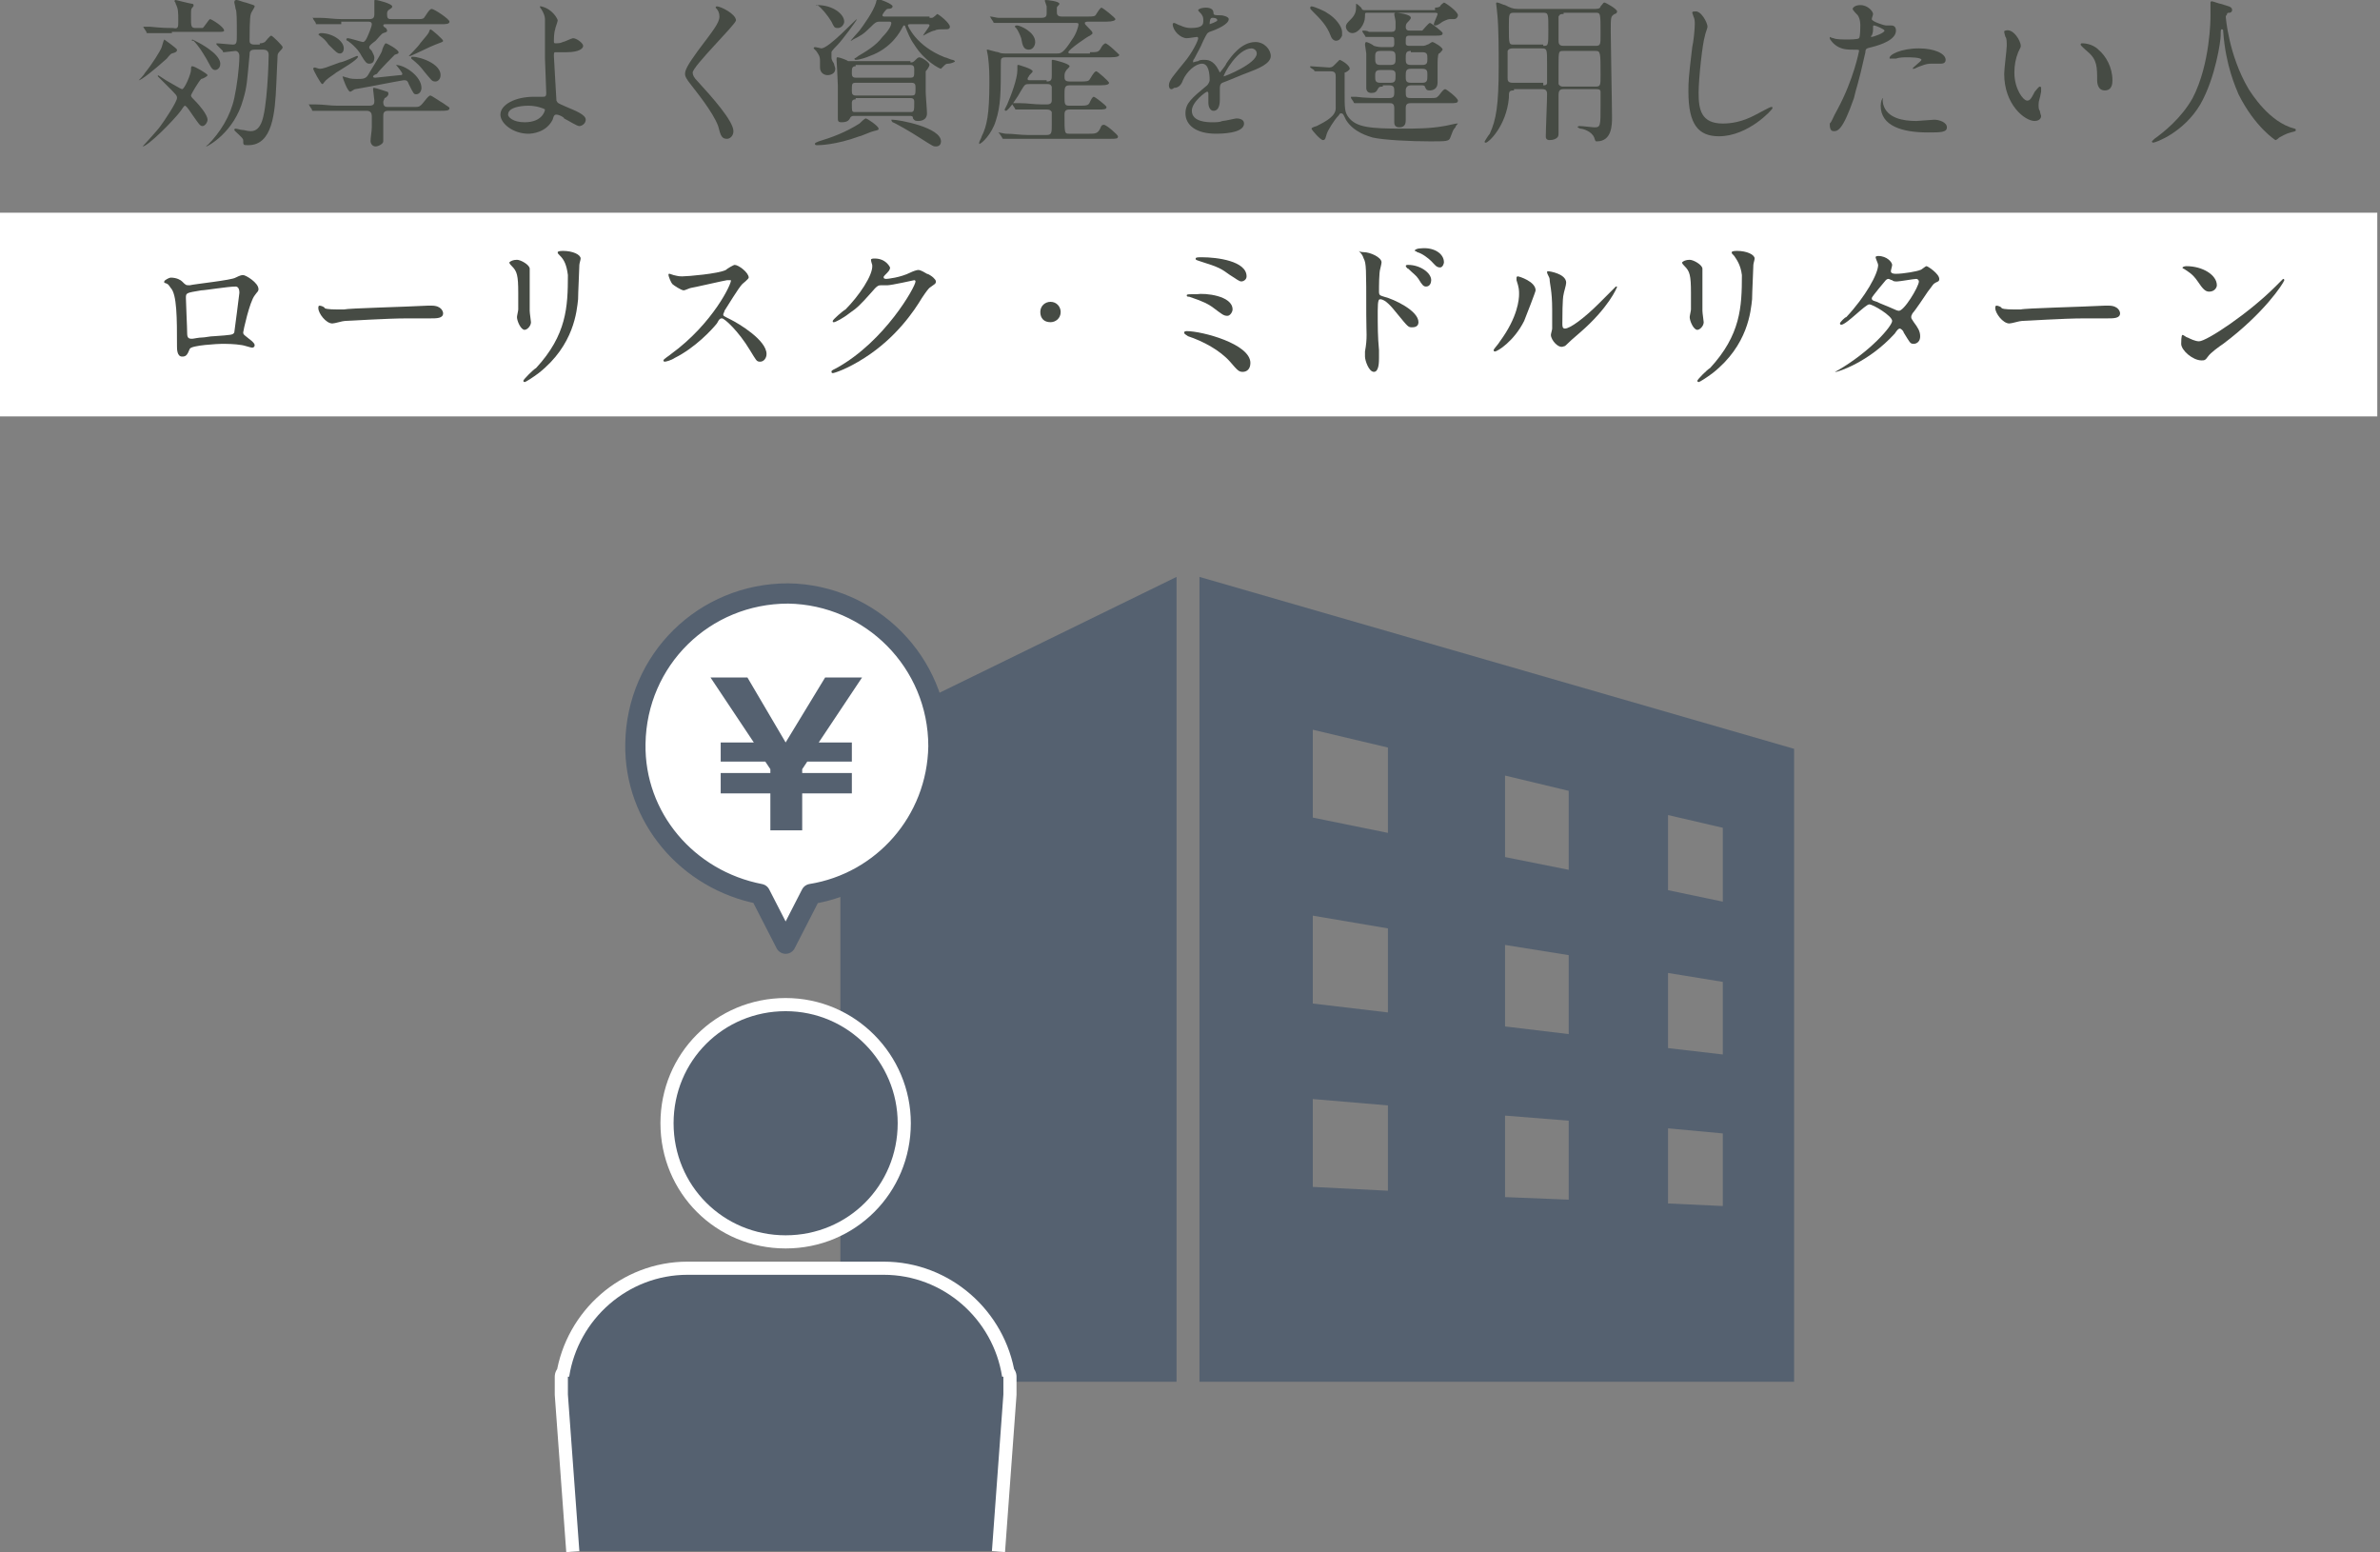
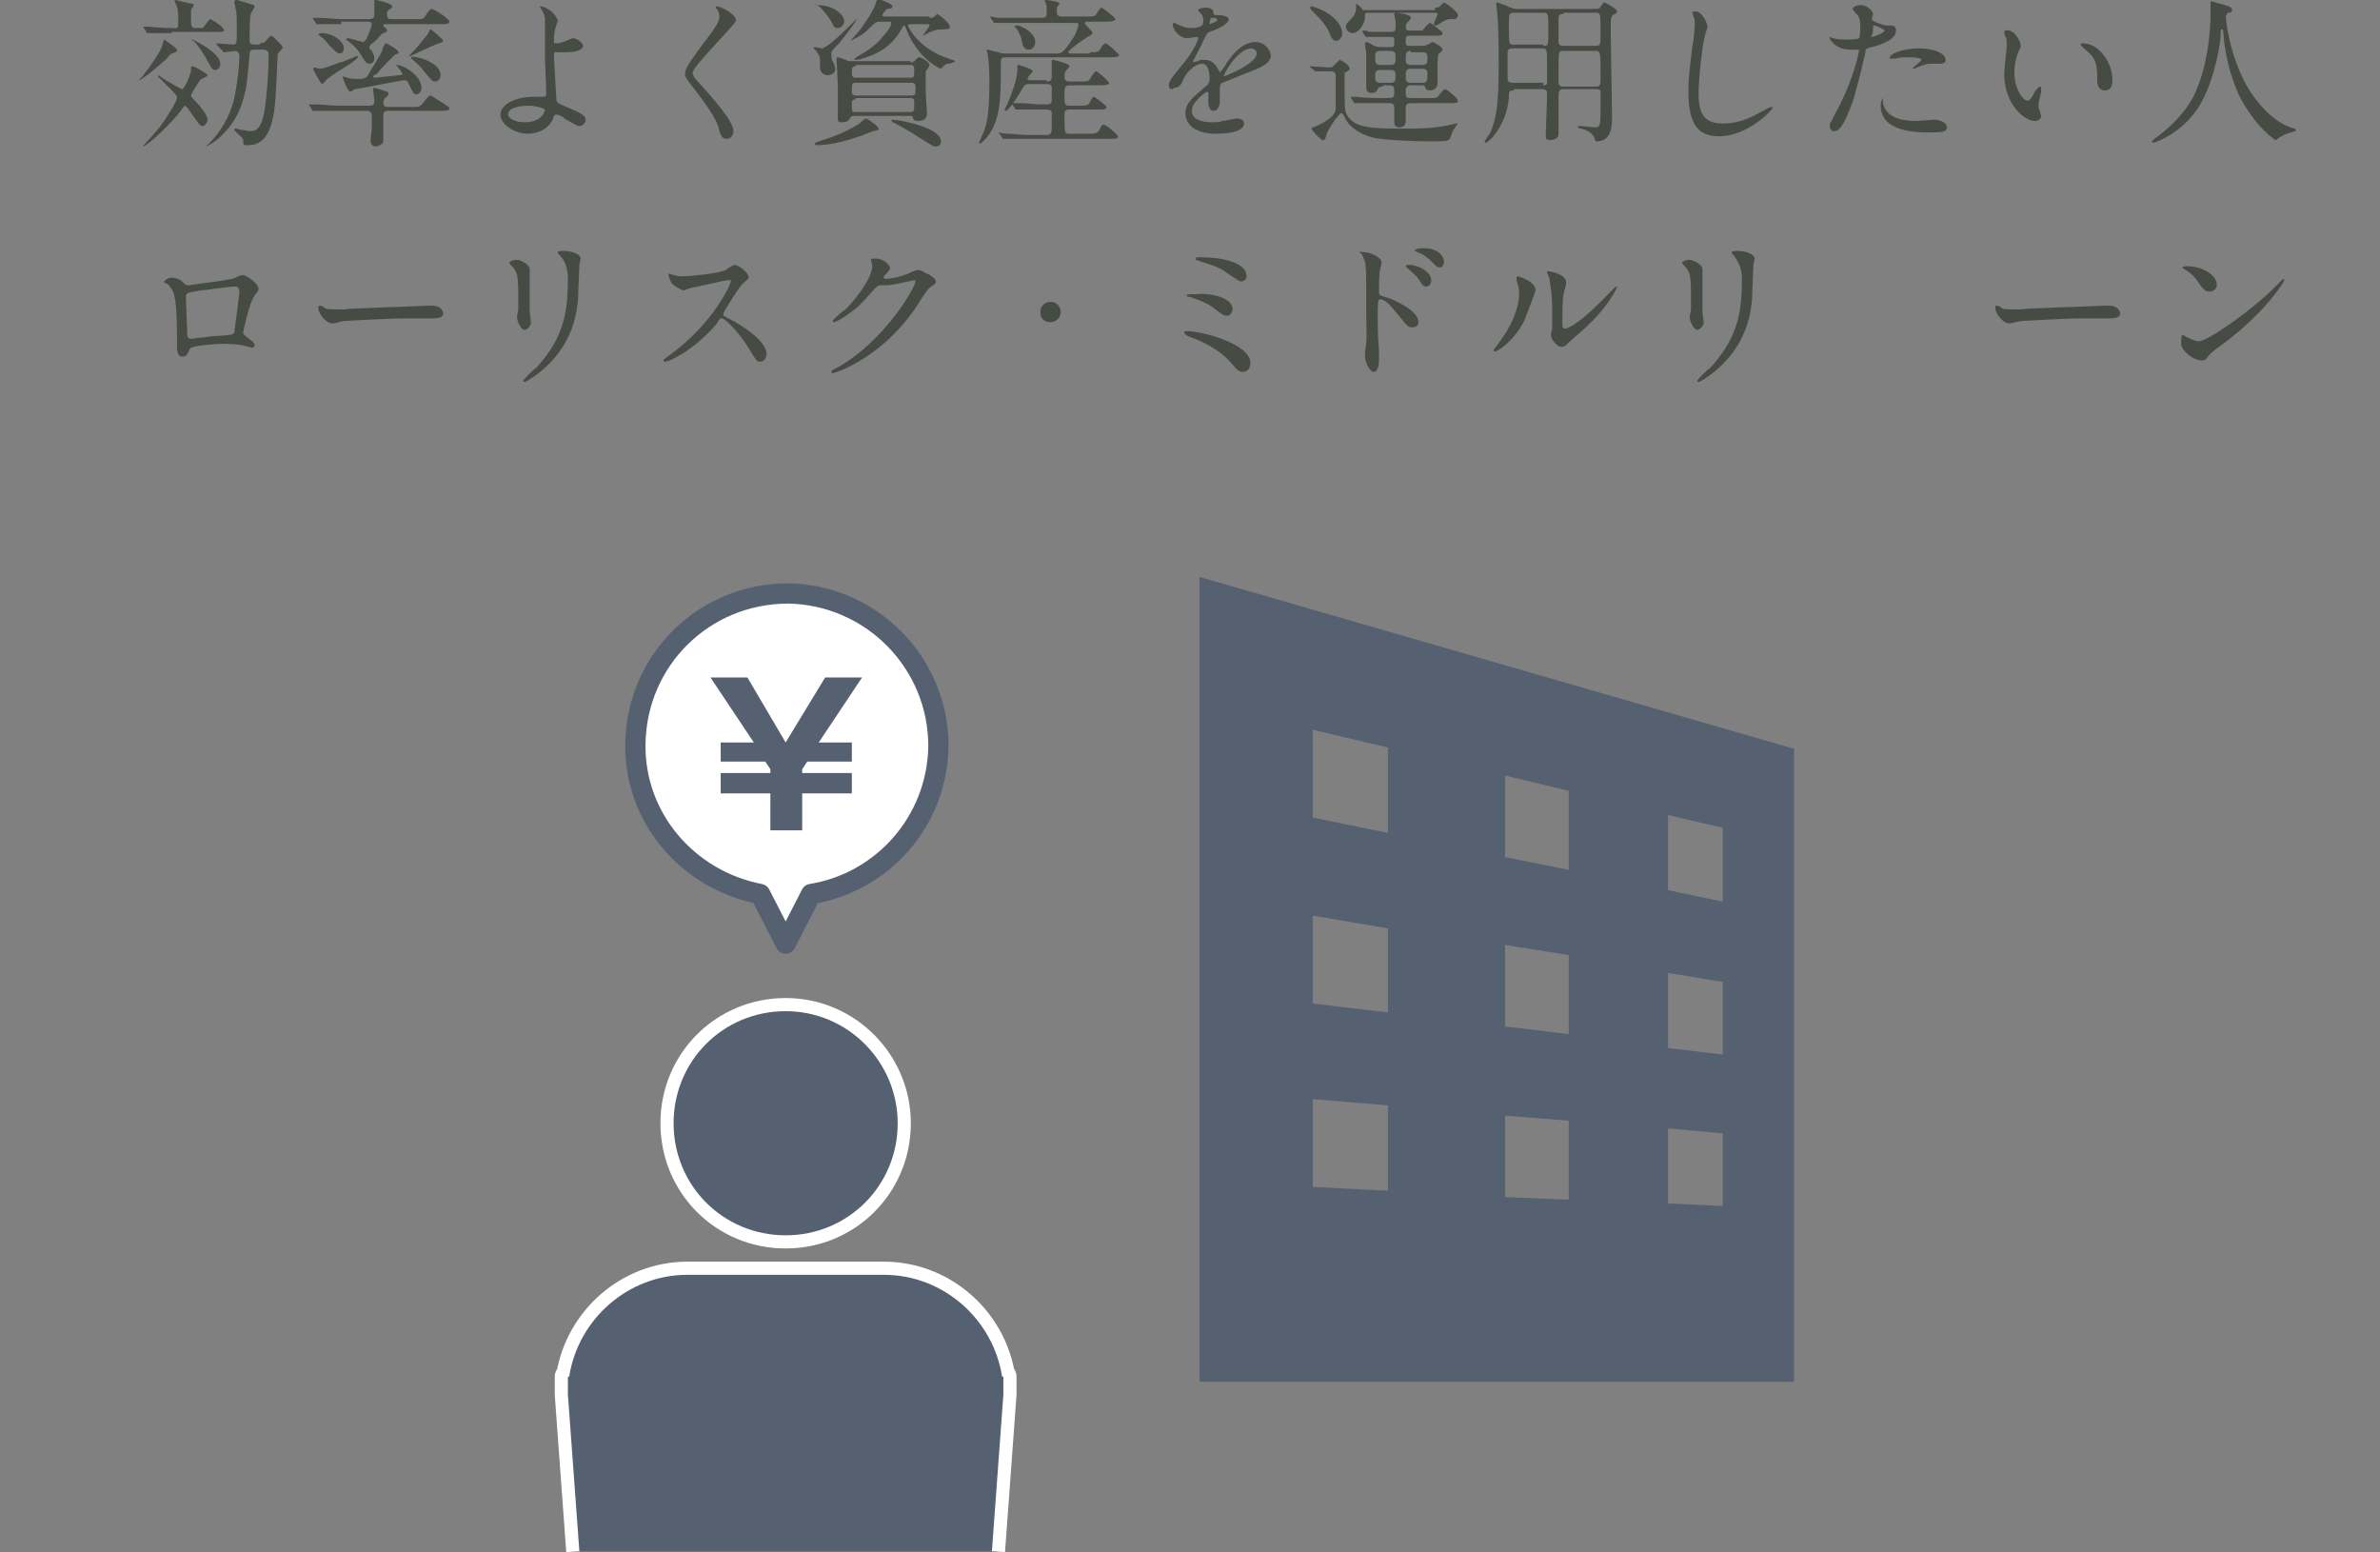
<svg xmlns="http://www.w3.org/2000/svg" width="276" height="180" viewBox="0 0 276 180" fill="none">
  <rect x="0" y="0" width="276" height="180" fill="#808080" stroke="none" />
  <g clip-path="url(#clip0)">
-     <path d="M97.457 85.939V96.866V105.874V114.143V123.15V131.419V140.574V160.213H116.948H136.44V66.891L97.457 85.939Z" fill="#556170" />
    <path d="M139.098 66.891V160.213H208.056V86.825L139.098 66.891ZM160.952 138.064L152.24 137.621V127.432L160.952 128.171V138.064ZM160.952 117.391L152.24 116.358V106.169L160.952 107.646V117.391ZM160.952 96.571L152.24 94.799V84.61L160.952 86.678V96.571ZM181.92 139.098L174.537 138.802V129.352L181.92 129.943V139.098ZM181.92 119.902L174.537 119.016V109.565L181.92 110.746V119.902ZM181.92 100.853L174.537 99.376V89.926L181.92 91.698V100.853ZM199.787 139.836L193.437 139.541V130.829L199.787 131.419V139.836ZM199.787 122.264L193.437 121.526V112.814L199.787 113.847V122.264ZM199.787 104.545L193.437 103.216V94.504L199.787 95.98V104.545Z" fill="#556170" />
    <path d="M104.102 130.238C104.102 137.473 98.343 143.232 91.108 143.232C83.872 143.232 78.113 137.473 78.113 130.238C78.113 123.002 83.872 117.244 91.108 117.244C98.343 117.244 104.102 123.15 104.102 130.238Z" stroke="white" stroke-width="3.048" stroke-linejoin="round" />
    <path d="M115.029 179.852L116.358 161.69V159.623H116.21C115.177 152.978 109.418 147.81 102.478 147.81H79.738C72.797 147.81 67.039 152.978 66.005 159.623H65.857V161.69L67.186 179.852" stroke="white" stroke-width="3.048" stroke-linejoin="round" />
    <path d="M104.102 130.238C104.102 137.473 98.343 143.232 91.108 143.232C83.872 143.232 78.113 137.473 78.113 130.238C78.113 123.002 83.872 117.244 91.108 117.244C98.343 117.244 104.102 123.15 104.102 130.238Z" fill="#556170" />
    <path d="M115.029 179.852L116.358 161.69V159.623H116.21C115.177 152.978 109.418 147.81 102.478 147.81H79.738C72.797 147.81 67.039 152.978 66.005 159.623H65.857V161.69L67.186 179.852" fill="#556170" />
    <path d="M73.684 86.235C73.831 76.489 81.657 68.811 91.403 68.811C101.001 68.958 108.827 76.784 108.827 86.53C108.68 95.242 102.33 102.33 94.061 103.659L91.108 109.418L88.155 103.659C79.738 102.035 73.536 94.799 73.684 86.235Z" fill="white" stroke="#556170" stroke-width="2.35" stroke-miterlimit="10" stroke-linejoin="round" />
    <path d="M98.787 89.631V91.993H93.028V96.276H89.336V91.993H83.577V89.631H89.336V89.188L88.746 88.302H83.577V86.087H87.416L82.396 78.556H86.678L91.108 86.087L95.686 78.556H99.968L94.947 86.087H98.787V88.302H93.618L93.028 89.188V89.631H98.787Z" fill="#556170" />
-     <path d="M275.685 24.66H0V48.285H275.685V24.66Z" fill="white" />
    <path d="M19.049 4.578C19.049 4.578 20.525 5.611 20.525 5.759C20.525 5.906 20.525 6.054 19.934 6.202C19.787 6.202 19.344 6.792 19.344 6.792C17.867 8.121 16.39 9.303 16.095 9.303C16.243 9.155 16.686 8.712 16.834 8.417C17.572 7.531 18.605 5.906 18.753 5.463C18.901 5.021 18.901 4.873 19.049 4.578ZM20.968 12.847C20.082 14.028 17.129 16.981 16.538 16.981C16.538 16.981 18.31 15.062 18.605 14.618C19.049 14.028 20.525 11.813 20.525 11.37C20.525 11.075 20.525 11.075 19.196 9.746C19.049 9.598 18.458 9.007 18.31 8.86V8.712C18.605 8.86 19.196 9.303 19.491 9.45C19.787 9.598 20.968 10.336 21.116 10.336C21.411 10.336 22.149 8.564 22.149 8.121C22.149 7.826 22.149 7.678 22.297 7.678C22.592 7.678 24.069 8.564 24.069 8.712C24.069 8.86 23.478 9.155 23.331 9.155C23.035 9.45 22.149 10.927 22.149 11.075C22.149 11.222 22.297 11.37 22.74 11.813C23.035 12.108 24.069 13.29 24.069 13.88C24.069 14.176 23.774 14.618 23.478 14.618C23.183 14.618 23.035 14.323 22.297 13.29C21.706 12.404 21.559 12.256 21.411 12.256C21.263 12.404 21.263 12.404 20.968 12.847ZM19.934 3.839C18.31 3.839 17.72 3.839 17.572 3.839C17.572 3.839 17.276 3.839 17.129 3.839C16.981 3.839 16.981 3.839 16.981 3.692L16.686 3.249C16.686 3.101 16.538 3.101 16.538 3.101C16.686 3.101 17.276 3.101 17.424 3.101C18.901 3.249 19.491 3.249 20.082 3.249C20.673 3.396 20.673 3.101 20.673 2.51C20.673 1.329 20.673 1.034 20.377 0.443C20.377 0.295 20.23 0.148 20.23 0.148C20.23 0.148 20.23 0 20.377 0C20.377 0 22.149 0.443 22.297 0.443C22.445 0.443 22.445 0.591 22.445 0.591C22.445 0.738 22.445 0.738 22.297 0.886C22.149 1.034 22.149 1.181 22.149 1.92C22.149 3.101 22.149 3.249 22.74 3.249C23.331 3.249 23.331 3.249 23.478 3.249C23.626 3.249 24.217 2.215 24.364 2.215C24.512 2.215 25.989 3.101 25.989 3.544C25.989 3.692 25.693 3.692 25.546 3.692C25.398 3.692 24.66 3.692 24.364 3.692H19.934V3.839ZM22.297 4.578C22.297 4.578 23.626 5.168 24.512 5.906C25.103 6.349 25.546 6.94 25.546 7.383C25.546 7.974 25.103 8.121 24.955 8.121C24.512 8.121 24.364 7.531 23.921 6.792C23.478 6.054 23.035 5.316 22.445 4.725C22.297 4.725 22.149 4.725 22.297 4.578C22.149 4.578 22.297 4.578 22.297 4.578ZM30.123 5.021C30.271 5.021 30.418 5.021 30.714 4.873C30.861 4.725 31.304 4.135 31.452 4.135C31.6 4.135 32.781 5.316 32.781 5.463C32.781 5.611 32.633 5.759 32.486 5.906C32.19 6.202 32.19 6.349 32.19 6.497C32.19 6.792 32.043 9.303 32.043 9.746C31.895 13.142 31.6 16.834 28.794 16.834C28.203 16.834 28.203 16.834 28.203 16.243C28.203 15.947 27.17 15.209 27.17 15.062C27.17 15.062 27.17 14.914 27.317 14.914C27.465 14.914 27.908 15.062 28.056 15.062C28.351 15.062 28.646 15.209 29.09 15.209C29.828 15.209 30.123 14.618 30.271 14.323C31.009 12.847 31.157 6.94 31.157 6.349C31.157 5.906 30.861 5.759 30.566 5.759H29.532C28.942 5.759 28.942 6.054 28.942 6.349C28.646 9.45 28.646 10.041 28.203 11.518C27.17 15.357 24.069 16.981 23.921 16.981C23.921 16.981 23.921 16.834 24.069 16.834C25.546 15.357 26.727 13.437 27.17 11.37C27.465 10.041 27.761 7.826 27.761 6.497C27.761 6.054 27.465 5.906 27.317 5.906C27.17 5.906 26.136 6.054 25.989 6.054C25.841 6.054 25.841 6.054 25.841 5.906L25.103 5.168C25.103 5.021 25.103 5.021 25.103 5.021C25.398 5.021 26.727 5.168 27.022 5.168C27.465 5.168 27.465 4.873 27.465 3.987C27.465 2.363 27.465 1.181 27.317 1.034C27.317 0.886 27.17 0.295 27.17 0.295C27.17 0 27.317 0 27.465 0C27.613 0 28.351 0.295 28.499 0.295C29.385 0.591 29.532 0.591 29.532 0.738C29.532 0.886 29.09 1.477 29.09 1.624C28.942 1.92 28.942 4.282 28.942 4.725C28.942 5.021 29.09 5.168 29.532 5.168H30.123V5.021Z" fill="#464B44" />
    <path d="M39.131 12.847C37.506 12.847 36.916 12.847 36.768 12.847C36.768 12.847 36.473 12.847 36.325 12.847C36.177 12.847 36.177 12.847 36.177 12.699L35.882 12.256C35.882 12.108 35.734 12.108 35.734 12.108C35.882 12.108 36.473 12.108 36.62 12.108C37.506 12.108 38.245 12.256 39.131 12.256H42.822C43.413 12.256 43.413 11.961 43.413 11.665C43.413 11.518 43.265 10.484 43.265 10.336C43.265 10.189 43.265 10.189 43.413 10.189C43.56 10.189 44.889 10.632 44.889 10.632C45.037 10.632 45.037 10.779 45.037 10.927C45.037 11.075 44.742 11.37 44.594 11.37C44.594 11.518 44.446 11.665 44.446 11.813C44.446 12.404 44.742 12.404 45.037 12.404H47.843C48.433 12.404 48.581 12.404 48.729 12.256C49.024 12.108 49.615 11.075 49.91 11.075C50.058 11.075 51.091 11.813 51.386 11.961C51.977 12.404 52.125 12.404 52.125 12.551C52.125 12.847 51.682 12.847 51.091 12.847H45.037C44.446 12.847 44.446 13.142 44.446 13.585C44.446 13.733 44.446 16.243 44.446 16.39C44.446 16.686 43.856 16.981 43.56 16.981C43.117 16.981 42.97 16.538 42.97 16.39C42.97 15.947 43.117 15.209 43.117 14.766C43.117 14.323 43.117 13.585 43.117 13.437C43.117 13.142 42.97 12.847 42.527 12.847H39.131ZM39.574 2.806C37.949 2.806 37.359 2.806 37.211 2.806C37.211 2.806 36.916 2.806 36.768 2.806C36.62 2.806 36.62 2.806 36.62 2.658L36.325 2.215C36.325 2.067 36.177 2.067 36.177 2.067C36.325 2.067 36.916 2.067 37.063 2.067C37.949 2.067 38.688 2.215 39.574 2.215H42.822C43.265 2.215 43.413 2.067 43.413 1.624C43.413 1.181 43.413 0.591 43.413 0.148C43.413 0 43.413 0 43.56 0C43.856 0 45.48 0.443 45.48 0.738C45.48 0.886 45.48 0.886 45.037 1.181C44.889 1.329 44.889 1.477 44.889 1.624C44.889 2.215 45.037 2.215 45.48 2.215H48.286C48.876 2.215 49.024 2.215 49.172 2.067C49.319 1.92 49.762 1.034 50.058 1.034C50.353 1.034 52.125 2.215 52.125 2.51C52.125 2.806 51.682 2.806 51.091 2.806H44.742C44.594 2.806 44.446 2.806 44.446 2.953C44.446 2.953 44.446 3.101 44.742 3.249C44.742 3.249 44.889 3.396 44.889 3.544C44.889 3.692 44.889 3.692 44.446 3.839C44.299 3.839 43.708 4.578 43.56 4.725C42.97 5.168 42.822 5.316 42.822 5.463C42.822 5.611 42.822 5.611 43.117 5.906C43.265 6.202 43.413 6.497 43.413 6.645C43.413 7.088 43.265 7.383 42.822 7.383C42.527 7.383 42.379 7.235 41.936 6.497C41.788 6.202 41.346 5.463 40.312 4.725C40.312 4.725 40.164 4.725 40.164 4.578C40.164 4.578 40.164 4.43 40.312 4.43C40.607 4.43 41.936 4.873 42.084 4.873C42.231 4.873 42.379 4.725 42.527 4.43C42.675 4.135 43.117 3.101 43.117 2.806C43.117 2.51 42.822 2.51 42.675 2.51H39.574V2.806ZM38.983 8.417C38.835 8.564 38.097 9.007 37.802 9.303C37.506 9.598 37.506 9.746 37.359 9.746C37.211 9.746 36.325 8.121 36.325 7.974C36.325 7.826 36.473 7.826 36.473 7.826C36.62 7.826 36.916 7.974 37.063 7.974C37.506 7.974 37.802 7.826 39.426 7.235C39.721 7.235 41.346 6.497 41.346 6.497C41.346 6.497 41.346 6.497 41.493 6.497C41.788 6.792 39.426 8.121 38.983 8.417ZM37.211 3.839C38.54 3.839 39.869 4.725 39.869 5.611C39.869 5.906 39.721 6.202 39.426 6.202C39.131 6.202 38.983 6.054 38.097 5.168C37.802 4.725 37.506 4.43 37.063 4.135L36.916 3.987C37.063 3.839 37.211 3.839 37.211 3.839ZM43.56 9.007C43.708 9.007 46.218 8.712 46.366 8.712C46.514 8.712 46.661 8.712 46.661 8.564C46.661 8.417 46.071 7.678 45.923 7.531C46.957 7.531 48.876 8.86 48.876 10.189C48.876 10.632 48.581 10.927 48.286 10.927C47.99 10.927 47.99 10.927 47.4 9.746C47.252 9.303 47.104 9.303 46.809 9.303C46.661 9.303 41.346 10.336 41.198 10.336C41.05 10.336 40.755 10.632 40.607 10.632C40.312 10.632 39.721 9.007 39.721 8.86C39.869 8.86 40.164 9.007 40.312 9.007C40.607 9.155 41.198 9.155 41.346 9.155C42.084 9.155 42.379 9.155 42.675 8.712C42.822 8.417 44.151 6.349 44.299 5.906C44.299 5.759 44.594 5.021 44.742 5.021C44.889 5.021 46.218 5.759 46.218 6.054C46.218 6.202 46.218 6.202 45.775 6.349C45.628 6.497 44.003 8.121 43.708 8.564C43.265 8.712 43.265 8.86 43.265 8.86C43.265 9.007 43.413 9.007 43.56 9.007ZM50.501 5.168C50.058 5.316 47.695 6.497 47.547 6.497H47.4C47.4 6.497 48.581 5.316 48.729 5.021C49.467 4.135 49.615 3.987 49.762 3.692C49.762 3.544 49.91 3.396 49.91 3.396C50.058 3.396 51.386 4.578 51.386 4.725C51.386 4.873 51.239 4.873 50.501 5.168ZM51.091 8.712C51.091 9.155 50.796 9.45 50.501 9.45C50.058 9.45 50.058 9.303 49.172 8.269C48.729 7.678 48.433 7.383 47.695 6.792V6.645C47.695 6.349 51.091 7.088 51.091 8.712Z" fill="#464B44" />
    <path d="M64.676 2.363C64.676 2.51 64.381 3.249 64.381 3.396C64.233 3.839 64.233 4.577 64.233 4.725C64.233 5.02 64.233 5.02 64.528 5.02C64.676 5.02 64.971 5.02 65.267 4.873C65.414 4.873 66.3 4.43 66.448 4.43C66.891 4.43 67.629 5.02 67.629 5.316C67.629 5.611 67.186 6.054 65.71 6.054C65.71 6.054 64.528 6.054 64.381 6.054C64.233 6.054 64.233 6.202 64.233 6.497C64.233 6.792 64.528 11.518 64.528 11.665C64.676 11.961 64.676 11.961 65.71 12.404C66.743 12.847 67.925 13.29 67.925 13.88C67.925 14.323 67.482 14.618 67.186 14.618C66.891 14.618 66.005 14.028 65.414 13.732C65.414 13.585 64.824 13.29 64.528 13.29C64.381 13.29 64.233 13.29 64.085 13.88C63.347 15.357 61.723 15.505 61.28 15.505C59.508 15.505 58.031 14.323 58.031 13.29C58.031 12.108 59.803 11.222 61.87 11.222C62.018 11.222 62.756 11.222 62.904 11.222C63.199 11.222 63.347 11.222 63.347 10.779C63.347 10.336 63.199 7.235 63.199 6.792C63.199 6.645 63.199 2.806 63.199 2.215C63.199 1.92 63.052 1.477 62.756 1.034C62.756 1.034 62.609 0.886 62.609 0.738H62.756C64.085 1.034 64.676 2.215 64.676 2.363ZM61.28 12.256C61.132 12.256 58.917 12.256 58.917 13.29C58.917 13.585 59.508 14.175 60.837 14.175C62.904 14.175 63.199 12.847 63.199 12.699C63.052 12.551 62.166 12.256 61.28 12.256Z" fill="#464B44" />
    <path d="M83.134 0.738C83.577 0.738 85.349 1.624 85.349 2.363C85.349 2.806 80.328 7.678 80.328 8.417C80.328 8.712 80.476 9.007 80.919 9.45C82.543 11.222 85.053 14.028 85.053 15.209C85.053 15.8 84.611 16.095 84.315 16.095C83.725 16.095 83.577 15.8 83.282 14.618C82.691 12.994 80.624 10.484 80.181 9.893C79.59 9.155 79.442 8.86 79.442 8.564C79.442 8.121 79.738 7.531 80.919 5.906C82.691 3.544 83.429 2.658 83.429 1.92C83.429 1.477 83.282 1.181 82.986 0.886C82.986 0.886 82.986 0.738 83.134 0.738Z" fill="#464B44" />
    <path d="M101.887 14.914C101.887 15.062 101.887 15.062 101.296 15.209C101.148 15.209 99.82 15.8 99.672 15.8C96.866 16.833 94.947 16.833 94.799 16.833C94.651 16.833 94.504 16.833 94.504 16.686C94.504 16.538 94.651 16.538 94.947 16.39C96.423 15.947 98.047 15.357 99.672 14.323C99.82 14.175 100.262 13.732 100.41 13.732C100.558 13.732 101.887 14.618 101.887 14.914ZM96.423 6.645C96.423 6.792 96.423 6.94 96.719 7.383C96.719 7.531 96.866 7.826 96.866 7.974C96.866 8.564 96.276 8.712 95.98 8.712C95.537 8.712 95.094 8.417 95.094 7.826C95.094 7.678 95.094 7.088 95.094 7.088C95.094 6.497 94.947 6.349 94.651 5.906L94.356 5.611C94.356 5.611 94.356 5.463 94.504 5.463C94.651 5.463 95.242 5.611 95.242 5.611C96.128 5.611 99.229 2.215 99.376 2.215C99.376 2.363 97.605 4.725 97.162 5.168C97.014 5.316 96.423 5.906 96.423 6.054C96.423 6.349 96.423 6.497 96.423 6.645ZM94.799 0.591C96.571 0.591 97.9 1.624 97.9 2.51C97.9 2.806 97.605 3.249 97.162 3.249C96.719 3.249 96.719 3.101 96.423 2.51C95.98 1.772 95.242 0.886 94.799 0.591C94.651 0.738 94.651 0.591 94.651 0.591C94.651 0.591 94.651 0.591 94.799 0.591ZM105.578 7.235C105.726 7.235 105.874 7.235 106.021 7.088C106.317 6.792 106.464 6.645 106.612 6.645C106.907 6.645 107.793 7.235 107.793 7.531C107.793 7.678 107.498 8.121 107.35 8.269C107.35 8.564 107.35 10.189 107.35 10.632C107.35 11.075 107.498 12.699 107.498 13.142C107.498 14.028 106.612 14.028 106.464 14.028C106.021 14.028 106.021 13.88 105.874 13.732C105.874 13.437 105.726 13.437 105.431 13.437H99.081C98.933 13.437 98.786 13.437 98.638 13.585C98.49 13.88 98.343 14.175 97.605 14.175C97.162 14.175 97.162 14.028 97.162 13.585C97.162 12.994 97.162 10.484 97.162 9.893C97.162 9.45 97.014 6.94 97.014 6.94C97.014 6.645 97.014 6.645 97.162 6.645C97.309 6.645 98.195 6.94 98.343 7.088C98.343 7.088 98.638 7.088 98.786 7.088H105.578V7.235ZM99.229 7.678C98.786 7.678 98.786 7.974 98.786 8.417C98.786 8.712 98.786 9.007 99.229 9.007H105.578C106.021 9.007 106.021 8.86 106.021 8.121C106.021 7.826 106.021 7.531 105.578 7.531H99.229V7.678ZM99.229 9.598C98.786 9.598 98.786 9.746 98.786 10.484C98.786 10.779 98.786 11.075 99.229 11.075H105.726C106.169 11.075 106.169 10.927 106.169 10.189C106.169 9.893 106.169 9.598 105.726 9.598H99.229ZM107.793 2.067C107.941 2.067 108.089 2.067 108.089 2.067C108.236 2.067 108.679 1.624 108.679 1.624C108.827 1.624 110.156 2.658 110.156 3.101C110.156 3.396 109.86 3.396 109.713 3.396C108.827 3.396 108.679 3.396 108.384 3.544C108.089 3.544 107.055 4.134 107.055 4.134C107.055 3.987 107.793 3.101 107.793 2.953C107.793 2.806 107.646 2.806 107.646 2.806H105.578C105.431 2.806 105.283 2.806 105.283 2.953C105.283 2.953 106.169 5.316 109.565 6.645C109.713 6.645 110.303 6.94 110.451 6.94C110.599 6.94 110.746 7.088 110.746 7.088C110.746 7.235 110.156 7.383 110.008 7.383C109.713 7.383 109.713 7.383 109.27 7.826L109.122 7.974C108.975 7.974 107.203 7.088 106.021 5.168C105.578 4.577 105.283 3.839 104.988 3.101C104.988 3.101 104.988 2.953 104.84 2.953C104.692 2.953 104.84 2.953 104.692 3.101C104.397 3.692 103.363 5.611 100.853 6.497C100.558 6.645 99.672 6.94 99.229 6.94C99.229 6.94 99.081 6.94 99.081 6.792C99.081 6.792 99.376 6.645 99.524 6.497C100.262 6.054 101.591 5.316 102.33 4.282C103.068 3.544 103.363 2.953 103.363 2.658C103.363 2.51 103.216 2.51 103.068 2.51H102.034C101.591 2.51 101.444 2.658 101.001 3.101C100.115 3.987 99.82 4.134 98.933 4.577C98.786 4.725 98.638 4.725 98.638 4.725C98.638 4.725 99.524 3.692 99.672 3.544C100.115 2.953 101.296 1.329 101.591 0.295C101.591 0.148 101.739 -0.148 101.739 -0.148C101.887 -0.148 103.511 0.443 103.511 0.738C103.511 0.886 103.363 1.034 102.92 1.034C102.773 1.034 102.33 1.624 102.33 1.772C102.33 1.92 102.477 1.92 102.625 1.92H107.793V2.067ZM99.229 11.518C98.786 11.518 98.786 11.813 98.786 11.961C98.786 12.994 98.786 12.994 99.229 12.994H105.578C106.021 12.994 106.021 12.847 106.021 11.813C106.021 11.665 106.021 11.37 105.578 11.37H99.229V11.518ZM103.511 13.88C104.249 13.88 109.122 14.766 109.122 16.39C109.122 16.686 108.974 16.981 108.532 16.981C108.236 16.981 108.236 16.981 106.612 15.947C105.726 15.357 103.659 14.175 103.511 14.175C103.363 14.028 103.363 13.88 103.363 13.88H103.511Z" fill="#464B44" />
    <path d="M126.399 6.054C127.285 6.054 127.432 6.054 127.728 5.463C127.875 5.168 128.171 5.021 128.171 5.021C128.466 5.021 129.795 6.349 129.795 6.349C129.795 6.497 129.647 6.645 128.761 6.645H116.653C116.062 6.645 116.062 6.792 116.062 7.383C116.062 10.632 116.062 12.256 115.472 14.028C115.029 15.505 113.848 16.686 113.552 16.686C113.552 16.686 113.552 16.686 113.552 16.538C113.552 16.39 113.848 15.947 113.848 15.8C114.438 14.618 114.734 13.29 114.734 9.598C114.734 8.712 114.734 7.826 114.586 6.645C114.586 6.497 114.438 5.906 114.438 5.759C114.438 5.759 114.438 5.759 114.586 5.759C114.586 5.759 115.62 6.054 115.767 6.054C116.063 6.202 116.358 6.202 116.505 6.202H122.56C123.003 6.202 123.298 6.202 124.332 4.578C124.775 3.987 125.07 3.101 125.07 2.806C125.07 2.658 124.922 2.658 124.627 2.658H118.13C116.653 2.658 116.063 2.658 115.767 2.658C115.62 2.658 115.472 2.658 115.324 2.658C115.324 2.658 115.177 2.658 115.177 2.51L114.881 2.067C114.881 1.92 114.734 1.92 114.734 1.92C114.734 1.92 114.734 1.92 114.881 1.92C115.029 1.92 115.62 2.067 115.767 2.067C116.653 2.067 117.391 2.067 118.277 2.067H120.788C121.378 2.067 121.378 1.772 121.378 1.477C121.378 1.181 121.378 0.738 121.378 0.738L121.231 0.295C121.083 0 121.231 0 121.231 0C121.526 0 122.855 0.148 122.855 0.443C122.855 0.591 122.56 0.738 122.56 0.886C122.56 0.886 122.56 1.181 122.56 1.329C122.56 1.624 122.56 1.92 123.15 1.92H125.956C126.842 1.92 126.989 1.92 127.137 1.624C127.58 0.886 127.728 0.886 127.728 0.886C127.875 0.886 129.352 2.067 129.352 2.215C129.352 2.363 129.057 2.51 128.318 2.51H126.251C126.104 2.51 125.808 2.51 125.808 2.658C125.808 2.806 125.808 2.806 126.251 3.249C126.547 3.544 126.694 3.692 126.694 3.839C126.694 3.987 126.547 3.987 126.399 4.135C126.251 4.135 123.889 5.759 123.889 6.054C123.889 6.202 124.036 6.202 124.184 6.202H126.399V6.054ZM121.378 9.45C121.969 9.45 121.969 9.155 121.969 8.712C121.969 8.417 121.969 7.826 121.969 7.531C121.969 7.531 121.969 7.235 121.969 7.088C121.969 6.94 121.969 6.94 122.117 6.94C122.264 6.94 124.036 7.383 124.036 7.678C124.036 7.826 123.593 8.121 123.593 8.269C123.446 8.417 123.446 8.712 123.446 8.86C123.446 9.155 123.446 9.45 124.036 9.45H125.218C125.956 9.45 126.251 9.45 126.399 9.155C126.842 8.417 126.989 8.269 127.137 8.269C127.285 8.269 128.614 9.45 128.614 9.598C128.614 9.746 128.466 9.893 127.58 9.893H124.036C123.446 9.893 123.446 10.189 123.446 11.075C123.446 12.108 123.446 12.256 124.036 12.256H125.07C125.956 12.256 126.251 12.256 126.399 11.813C126.547 11.518 126.694 11.222 126.842 11.222C126.989 11.222 128.318 12.256 128.318 12.404C128.318 12.699 128.023 12.699 127.285 12.699H124.036C123.593 12.699 123.446 12.847 123.446 13.29C123.446 15.505 123.446 15.505 124.036 15.505H126.251C126.989 15.505 127.285 15.505 127.58 14.914C127.728 14.471 127.875 14.471 128.023 14.471C128.318 14.471 129.647 15.652 129.647 15.8C129.647 16.095 129.5 16.095 128.614 16.095H119.163C117.539 16.095 116.948 16.095 116.801 16.095C116.801 16.095 116.505 16.095 116.358 16.095C116.358 16.095 116.21 16.095 116.21 15.947L115.915 15.505C115.767 15.357 115.767 15.357 115.767 15.357C115.915 15.357 116.505 15.505 116.653 15.505C117.539 15.505 118.277 15.652 119.163 15.652H121.378C121.969 15.652 121.969 15.357 121.969 14.471C121.969 14.176 121.969 13.142 121.969 12.994C121.821 12.699 121.526 12.699 121.378 12.699H120.64C119.016 12.699 118.425 12.699 118.277 12.699C118.277 12.699 117.982 12.699 117.834 12.699C117.834 12.699 117.687 12.699 117.687 12.551L117.391 12.108C117.391 11.961 117.391 11.961 117.391 11.961C117.539 11.961 118.13 11.961 118.277 11.961C119.163 11.961 119.902 12.108 120.788 12.108H121.378C121.526 12.108 121.969 12.108 121.969 11.665C121.969 11.37 121.969 10.041 121.969 10.041C121.821 9.746 121.674 9.746 121.378 9.746H119.459C118.868 9.746 118.868 9.746 118.425 10.484C118.13 11.075 116.948 12.847 116.653 12.847C116.653 12.847 116.505 12.847 116.505 12.699L116.801 12.108C117.244 11.075 117.982 9.155 117.982 8.121C117.982 7.974 117.982 7.678 117.982 7.678C117.982 7.531 117.982 7.531 118.13 7.531C118.13 7.531 119.754 7.974 119.754 8.269C119.754 8.417 119.311 8.712 119.311 8.86C119.163 9.007 119.163 9.155 119.163 9.155C119.163 9.303 119.311 9.303 119.459 9.303H121.378V9.45ZM120.049 4.873C120.049 5.316 119.754 5.759 119.311 5.759C118.72 5.759 118.573 5.316 118.425 4.43C118.277 3.987 117.982 3.396 117.834 3.249L117.687 3.101C117.687 2.953 117.834 2.953 117.982 2.953C118.277 2.953 120.049 3.692 120.049 4.873Z" fill="#464B44" />
    <path d="M135.554 9.893C135.554 9.303 136.144 8.712 137.326 7.235C138.212 6.202 138.95 4.725 138.95 4.43C138.95 4.282 138.802 4.282 138.802 4.282C138.655 4.282 137.916 4.43 137.621 4.43C136.883 4.43 135.997 3.544 135.997 2.805C135.997 2.805 135.997 2.658 136.144 2.658C136.292 2.658 136.735 2.953 136.883 2.953C137.178 3.101 137.621 3.248 138.064 3.248C139.541 3.248 139.541 2.805 139.541 2.362C139.541 2.215 139.541 1.919 139.393 1.772C139.393 1.624 138.95 1.329 138.95 1.181C138.95 1.034 139.393 0.886 139.836 0.886C140.279 0.886 140.722 1.034 140.722 1.477C140.722 1.772 140.87 1.772 141.608 1.772C141.756 1.772 142.494 1.919 142.494 2.215C142.494 2.805 141.165 3.396 140.279 3.691C139.984 3.839 139.984 3.839 139.541 4.725C139.098 5.759 138.95 5.906 138.507 6.792C138.359 6.94 138.359 7.088 138.359 7.088V7.235C138.359 7.235 138.802 7.088 138.95 7.088C139.098 6.94 139.393 6.94 139.688 6.94C139.984 6.94 140.722 6.94 141.313 8.121C141.46 8.417 141.46 8.417 141.46 8.417C141.46 8.417 142.198 7.531 142.198 7.383C142.789 6.497 143.97 4.873 145.595 4.873C146.628 4.873 147.367 5.759 147.367 6.497C147.367 7.383 145.89 7.974 144.709 8.417C144.266 8.564 142.198 9.45 141.756 9.598C141.46 9.746 141.46 10.041 141.46 10.336C141.46 10.484 141.46 11.222 141.46 11.518C141.46 11.813 141.46 12.847 140.722 12.847C140.279 12.847 140.131 12.256 140.131 11.96C140.131 11.813 140.131 10.927 140.131 10.927C140.131 10.779 140.131 10.632 139.984 10.632C139.836 10.632 138.212 11.813 138.212 12.847C138.212 14.175 140.131 14.175 140.574 14.175C141.017 14.175 141.46 14.175 141.756 14.028C142.051 14.028 143.232 13.732 143.38 13.732C143.823 13.732 144.266 13.88 144.266 14.323C144.266 15.504 141.46 15.504 141.017 15.504C138.655 15.504 137.473 14.471 137.473 13.142C137.473 11.96 138.212 11.37 139.984 9.893C140.131 9.746 140.279 9.45 140.279 9.303C140.279 8.417 140.131 7.383 139.393 7.383C138.655 7.383 137.621 8.269 137.178 9.303C137.03 9.746 136.735 10.189 136.144 10.189C135.849 10.484 135.554 10.336 135.554 9.893ZM140.279 2.805C140.279 2.805 141.165 2.51 141.165 2.362C141.165 2.067 140.722 2.067 140.574 2.067C140.279 2.067 140.279 2.658 140.279 2.805ZM141.903 8.86C142.051 8.86 145.742 7.383 145.742 6.202C145.742 5.759 145.299 5.611 145.152 5.611C143.527 5.611 141.903 8.564 141.903 8.86Z" fill="#464B44" />
    <path d="M154.898 4.725C154.75 4.725 154.455 4.577 154.307 4.135C153.864 2.953 153.126 2.215 152.24 1.329C151.944 1.034 151.944 1.034 151.944 0.886C151.944 0.738 152.092 0.738 152.092 0.738C152.387 0.738 153.716 1.329 153.864 1.477C154.898 2.067 155.636 3.101 155.636 3.692C155.636 3.839 155.636 3.987 155.636 4.135C155.488 4.43 155.341 4.725 154.898 4.725ZM151.944 7.826C151.944 7.678 151.944 7.678 151.944 7.826C151.944 7.678 151.944 7.678 151.944 7.678C152.24 7.678 153.864 7.826 154.159 7.826C154.455 7.826 154.602 7.678 154.75 7.531C155.341 6.94 155.341 6.94 155.341 6.94C155.488 6.94 156.522 7.531 156.522 7.974C156.522 8.121 156.079 8.417 155.931 8.417C155.931 8.564 155.931 8.712 155.931 10.632C155.931 12.551 155.931 12.994 156.374 13.585C157.26 14.766 158.884 14.914 162.576 14.914C164.2 14.914 165.825 14.914 167.449 14.618C167.597 14.618 168.778 14.323 168.925 14.323H169.073C169.073 14.323 168.778 14.618 168.778 14.766C168.482 15.062 168.482 15.209 168.187 15.947C168.04 16.39 167.744 16.39 165.825 16.39C163.61 16.39 160.509 16.243 159.18 15.947C158.737 15.8 156.965 15.357 156.079 13.88C155.784 13.29 155.784 13.142 155.488 13.142C155.341 13.142 155.341 13.29 155.193 13.437C154.75 13.88 154.012 15.062 153.864 15.505C153.716 15.947 153.716 16.243 153.421 16.243C153.126 16.243 152.092 15.062 152.092 14.914C152.092 14.766 152.683 14.618 152.683 14.618C153.864 14.028 154.898 13.437 154.898 12.551C154.898 12.551 154.898 9.598 154.898 9.007C154.898 8.564 154.898 8.269 154.307 8.269C154.307 8.269 153.421 8.269 152.978 8.269C152.978 8.269 152.683 8.269 152.535 8.269C152.535 8.269 152.387 8.269 152.387 8.121L151.944 7.826ZM166.415 0.886C166.858 0.886 167.006 0.738 167.006 0.738C167.006 0.591 167.449 0.295 167.449 0.295C167.597 0.295 169.073 1.329 169.073 1.772C169.073 1.92 168.925 2.215 168.63 2.215C168.63 2.215 168.335 2.215 168.187 2.215C168.04 2.215 167.892 2.215 167.301 2.51C166.711 2.953 166.563 2.953 166.415 2.953C166.415 2.953 166.268 2.953 166.268 2.806C166.268 2.658 166.711 1.772 166.711 1.624C166.711 1.477 166.563 1.477 166.268 1.477H158.589C158.294 1.477 158.294 1.477 158.294 1.92C158.294 2.806 157.555 3.839 156.817 3.839C156.374 3.839 156.079 3.396 156.079 3.101C156.079 2.806 156.227 2.658 156.67 2.215C157.26 1.624 157.26 1.181 157.26 0.591V0.443C157.408 0.443 157.703 0.738 157.851 0.886C157.998 1.181 157.998 1.181 158.441 1.181H166.415V0.886ZM160.361 10.041C160.066 10.041 159.918 10.041 159.77 10.336C159.623 10.632 159.475 10.779 159.032 10.779C158.589 10.779 158.441 10.484 158.441 10.189C158.441 10.041 158.441 9.45 158.441 9.303C158.441 8.712 158.441 8.564 158.441 6.202C158.441 6.054 158.294 5.316 158.294 5.168C158.294 5.168 158.294 4.873 158.441 4.873C158.589 4.873 159.18 5.168 159.327 5.316C159.327 5.316 159.77 5.463 160.213 5.463H161.247C161.542 5.463 161.69 5.463 161.69 5.02C161.69 4.282 161.69 4.282 161.247 4.282H160.656C160.213 4.282 159.18 4.282 158.737 4.282H158.441C158.441 4.282 158.294 4.282 158.294 4.135L157.998 3.692C157.998 3.692 157.998 3.692 157.998 3.544C158.146 3.544 158.589 3.544 158.737 3.692C159.18 3.692 160.066 3.692 160.952 3.692H161.395C161.69 3.692 161.838 3.544 161.838 3.249C161.838 3.101 161.838 2.658 161.838 2.51C161.838 2.363 161.69 1.772 161.69 1.624C161.69 1.477 161.838 1.477 161.985 1.477C161.985 1.477 163.61 1.624 163.61 2.067C163.61 2.215 163.314 2.51 163.167 2.658C163.019 2.806 163.019 3.101 163.019 3.101C163.019 3.544 163.314 3.544 163.462 3.544H164.2C164.348 3.544 164.791 3.544 164.939 3.544C165.086 3.396 165.677 2.658 165.825 2.658C165.972 2.658 167.301 3.692 167.301 3.839C167.301 4.135 167.006 4.135 166.415 4.135H163.462C163.019 4.135 163.019 4.282 163.019 4.873C163.019 5.168 163.019 5.316 163.462 5.316H164.939C165.086 5.316 165.234 5.316 165.529 5.168C165.677 5.168 165.972 4.873 166.12 4.873C166.268 4.873 167.301 5.463 167.301 5.759C167.301 5.759 167.006 6.202 166.858 6.202C166.711 6.349 166.711 7.235 166.711 7.531C166.711 7.826 166.711 9.303 166.711 9.598C166.711 10.336 166.12 10.484 165.825 10.484C165.382 10.484 165.382 10.336 165.234 10.041C165.234 9.893 164.939 9.893 164.791 9.893H163.61C163.167 9.893 163.019 10.189 163.019 10.484C163.019 11.222 163.019 11.37 163.61 11.37H165.825C166.563 11.37 166.563 11.37 166.858 11.075C167.301 10.484 167.449 10.336 167.597 10.336C167.744 10.336 169.073 11.37 169.073 11.665C169.073 11.961 168.778 11.961 168.187 11.961H163.61C163.167 11.961 163.019 12.108 163.019 12.551C163.019 12.699 163.019 13.732 163.019 13.88C163.019 14.175 163.019 14.766 162.281 14.766C161.69 14.766 161.69 14.323 161.69 14.175C161.69 13.88 161.69 12.847 161.69 12.551C161.69 11.961 161.395 11.961 161.099 11.961H159.475C159.032 11.961 158.294 11.961 157.555 11.961H157.113C157.113 11.961 156.965 11.961 156.965 11.813L156.67 11.37V11.222C156.817 11.222 157.113 11.222 157.26 11.222C158.294 11.37 159.623 11.37 160.509 11.37H161.099C161.69 11.37 161.69 11.075 161.69 10.632C161.69 10.189 161.69 9.893 161.099 9.893H160.361V10.041ZM161.247 7.531C161.838 7.531 161.838 7.235 161.838 6.792C161.838 6.202 161.838 5.906 161.247 5.906H160.066C159.475 5.906 159.475 6.202 159.475 6.645C159.475 7.235 159.475 7.531 160.066 7.531H161.247ZM161.247 9.598C161.838 9.598 161.838 9.303 161.838 8.712C161.838 8.417 161.838 8.121 161.247 8.121H160.066C159.475 8.121 159.475 8.417 159.475 8.86C159.475 9.303 159.475 9.598 160.066 9.598H161.247ZM163.61 5.906C163.019 5.906 163.019 6.202 163.019 6.792C163.019 7.235 163.019 7.531 163.61 7.531H164.939C165.529 7.531 165.529 7.235 165.529 6.792C165.529 6.349 165.529 6.054 164.939 6.054H163.61V5.906ZM163.61 7.974C163.019 7.974 163.019 8.269 163.019 8.86C163.019 9.303 163.019 9.598 163.61 9.598H164.939C165.529 9.598 165.529 9.303 165.529 8.712C165.529 8.269 165.529 7.974 164.939 7.974H163.61Z" fill="#464B44" />
    <path d="M175.57 10.484C174.979 10.484 174.979 10.632 174.979 11.37C174.684 14.618 172.617 16.538 172.321 16.538C172.174 16.538 172.174 16.538 172.174 16.39C172.174 16.39 172.617 15.652 172.764 15.505C173.503 13.88 173.798 12.256 173.798 7.678C173.798 6.202 173.798 3.249 173.65 1.772C173.65 1.624 173.503 0.443 173.503 0.443C173.503 0.295 173.503 0.295 173.65 0.295C173.798 0.295 174.389 0.591 174.536 0.591C175.127 0.886 175.422 1.034 176.013 1.034H185.02C185.463 1.034 185.611 0.886 185.611 0.738C185.906 0.443 185.906 0.295 186.054 0.295C186.202 0.295 187.531 1.034 187.531 1.329C187.531 1.477 187.383 1.624 187.235 1.624C186.792 1.92 186.792 1.92 186.792 3.692C186.792 5.168 186.94 12.108 186.94 13.585C186.94 14.471 186.94 16.39 185.168 16.39C185.02 16.39 185.02 16.39 184.873 15.947C184.577 15.209 183.544 14.914 183.248 14.914L182.953 14.766C182.953 14.618 183.101 14.618 183.248 14.618C183.544 14.618 184.725 14.766 184.873 14.766C185.611 14.766 185.611 14.618 185.611 12.256C185.611 11.961 185.611 10.779 185.611 10.632C185.611 10.336 185.316 10.336 185.02 10.336H181.329C180.886 10.336 180.738 10.484 180.738 11.075C180.738 12.404 180.738 13.88 180.738 15.357C180.738 15.652 180.738 15.8 180.591 15.947C180.443 16.095 180.148 16.243 179.705 16.243C179.262 16.243 179.262 15.947 179.262 15.8C179.262 15.062 179.409 11.665 179.409 10.927C179.409 10.484 179.262 10.336 178.819 10.336H175.57V10.484ZM178.966 5.316C179.557 5.316 179.557 5.316 179.557 3.396C179.557 1.624 179.557 1.477 178.966 1.477H175.57C174.979 1.477 174.979 1.624 174.979 3.101C174.979 5.168 174.979 5.168 175.57 5.168H178.966V5.316ZM178.966 9.893C179.114 9.893 179.409 9.893 179.409 9.598C179.409 9.45 179.409 7.678 179.409 7.383C179.409 5.759 179.409 5.611 178.819 5.611H175.422C175.275 5.611 174.979 5.611 174.832 5.906C174.832 6.054 174.832 8.564 174.832 9.007C174.832 9.303 174.832 9.598 175.422 9.598H178.966V9.893ZM181.329 1.624C181.034 1.624 180.886 1.624 180.738 1.92C180.738 2.067 180.738 4.135 180.738 4.577C180.738 5.02 180.738 5.316 181.329 5.316H185.02C185.611 5.316 185.611 5.168 185.611 3.987C185.611 1.477 185.611 1.477 185.02 1.477H181.329V1.624ZM181.329 5.906C180.738 5.906 180.738 5.906 180.738 7.678C180.738 7.974 180.738 9.598 180.738 9.746C180.886 10.041 181.181 10.041 181.181 10.041H185.02C185.611 10.041 185.611 9.893 185.611 8.712C185.611 6.054 185.611 5.906 185.02 5.906H181.329Z" fill="#464B44" />
    <path d="M198.015 3.101C198.015 3.248 197.719 3.987 197.719 4.134C197.424 5.02 196.981 9.155 196.981 10.779C196.981 12.699 197.276 14.323 199.787 14.323C200.673 14.323 202.002 14.175 203.626 13.289C203.921 13.142 205.25 12.403 205.398 12.403C205.546 12.403 205.546 12.403 205.546 12.551C205.546 12.699 202.74 15.8 199.344 15.8C196.981 15.8 195.8 14.471 195.8 10.632C195.8 9.45 195.8 9.155 196.243 5.463C196.39 4.873 196.538 3.396 196.538 2.805C196.538 2.51 196.538 2.215 196.39 1.919L196.243 1.476C196.243 1.329 196.39 1.329 196.538 1.329C197.276 1.181 198.015 2.658 198.015 3.101Z" fill="#464B44" />
    <path d="M213.076 12.699C214.996 9.155 215.587 5.906 215.587 5.906C215.587 5.759 215.587 5.759 214.848 5.759C214.405 5.759 213.815 5.759 213.224 5.463C212.633 5.168 212.19 4.577 212.19 4.43V4.282C212.19 4.282 212.486 4.43 212.633 4.43C212.929 4.577 213.667 4.577 214.258 4.577C214.553 4.577 215.439 4.577 215.587 4.43C215.734 4.282 215.734 3.101 215.734 2.953C215.734 2.806 215.734 2.215 215.439 1.772C215.291 1.624 214.848 1.181 214.848 1.034C214.848 0.886 215.144 0.591 215.734 0.591C216.62 0.591 217.211 1.329 217.211 1.624C217.211 1.772 217.063 2.067 217.063 2.215C217.063 2.51 218.54 2.953 218.688 2.953C218.835 2.953 219.131 2.953 219.278 2.953C219.426 2.953 219.869 2.953 219.869 3.544C219.869 4.577 218.245 5.168 217.063 5.463C216.473 5.611 216.325 5.611 216.325 6.054C215.439 10.041 215.291 10.041 214.996 11.37C213.667 15.209 213.076 15.209 212.633 15.209C212.19 15.209 212.19 14.618 212.19 14.323C212.486 14.028 212.486 13.732 213.076 12.699ZM217.063 4.282C217.211 4.282 218.54 3.839 218.54 3.544C218.54 3.396 217.506 2.953 217.359 2.953C217.211 2.953 217.211 2.953 217.211 3.248C217.211 3.691 217.211 3.691 217.063 4.134C216.916 4.134 216.916 4.282 217.063 4.282ZM218.392 12.108C218.835 13.732 220.755 14.028 222.231 14.028C222.527 14.028 224.003 13.88 224.299 13.88C224.889 13.88 225.775 14.175 225.775 14.766C225.775 15.357 225.037 15.357 223.56 15.357C220.607 15.357 218.097 14.618 218.097 12.256C218.097 11.813 218.245 11.37 218.392 11.37C218.245 11.518 218.392 12.108 218.392 12.108ZM222.527 5.611C224.299 5.611 225.628 6.202 225.628 6.94C225.628 7.383 225.185 7.383 225.037 7.383C224.889 7.383 224.151 7.383 224.003 7.383C223.708 7.383 223.413 7.383 222.674 7.678C222.231 7.826 222.084 7.974 221.936 7.974H221.788C221.788 7.826 222.822 7.088 222.822 6.94C222.822 6.645 221.493 6.645 221.198 6.645C220.755 6.645 220.312 6.645 219.869 6.792C219.721 6.792 219.278 6.792 219.278 6.792H219.131C218.983 6.349 220.46 5.611 222.527 5.611Z" fill="#464B44" />
    <path d="M234.34 5.316C234.34 5.463 234.34 5.463 234.044 6.054C233.749 6.792 233.601 7.531 233.601 8.417C233.601 10.336 234.635 11.665 235.078 11.665C235.373 11.665 235.521 11.518 235.964 10.632C236.111 10.484 236.407 10.041 236.554 10.041C236.554 10.041 236.702 10.041 236.702 10.189C236.702 10.336 236.702 10.484 236.702 10.632C236.554 11.518 236.407 11.665 236.407 12.108C236.407 12.404 236.407 12.699 236.554 12.847C236.554 12.994 236.702 13.437 236.702 13.437C236.702 13.88 236.259 14.028 235.964 14.028C234.783 14.028 232.42 12.108 232.42 8.564C232.42 7.974 232.715 5.759 232.715 5.316C232.715 4.873 232.715 4.43 232.568 4.282C232.42 3.839 232.42 3.692 232.42 3.692C232.42 3.692 232.42 3.544 232.568 3.544C233.454 3.249 234.34 4.725 234.34 5.316ZM243.347 5.759C244.233 6.497 244.971 7.826 244.971 9.303C244.971 9.598 244.971 10.484 244.085 10.484C243.199 10.484 243.199 9.45 243.199 9.303C243.199 7.826 243.199 6.94 242.166 6.054C242.018 5.906 241.28 5.316 241.28 5.168C241.28 5.168 241.28 5.02 241.427 5.02C241.575 5.02 242.609 5.02 243.347 5.759Z" fill="#464B44" />
    <path d="M258.113 1.92C258.113 1.92 258.409 6.349 260.771 10.336C261.066 10.779 263.134 14.175 266.087 14.914C266.087 14.914 266.235 14.914 266.235 15.061C266.235 15.209 266.235 15.209 265.644 15.357C265.053 15.504 264.61 15.8 264.315 15.947C264.02 16.243 263.872 16.243 263.872 16.243C263.872 16.243 261.509 14.766 259.59 10.927C259.295 10.189 258.113 7.678 257.818 3.691C257.818 3.544 257.818 3.396 257.67 3.396C257.523 3.396 257.523 3.544 257.523 4.134C257.523 4.725 256.932 9.007 255.16 12.108C253.24 15.357 249.992 16.538 249.696 16.538C249.696 16.538 249.549 16.538 249.549 16.39C249.549 16.39 249.696 16.243 249.844 16.095C250.878 15.357 252.945 13.732 254.274 11.37C256.341 7.383 256.341 2.067 256.341 1.92C256.341 1.329 256.341 1.181 256.341 0.738C256.341 0.738 256.341 0.443 256.341 0.295C256.341 0.148 256.489 0.148 256.489 0.148C256.637 0.148 257.375 0.443 257.523 0.443C258.409 0.738 258.852 0.738 258.852 1.181C258.852 1.329 258.704 1.477 258.556 1.477C258.409 1.477 258.261 1.477 258.261 1.624C258.261 1.772 258.113 1.772 258.113 1.92Z" fill="#464B44" />
    <path d="M27.317 32.19C27.908 31.895 28.056 31.895 28.203 31.895C28.499 31.895 29.975 32.781 29.975 33.519C29.975 33.815 29.828 33.815 29.532 34.258C28.942 34.996 28.203 38.392 28.203 38.54C28.203 38.835 28.351 38.835 29.237 39.573C29.385 39.721 29.532 39.869 29.532 40.016C29.532 40.312 29.237 40.312 29.237 40.312C29.089 40.312 28.203 40.016 28.056 40.016C27.17 39.869 26.284 39.869 25.693 39.869C25.398 39.869 22.149 40.016 22.002 40.459C21.706 41.198 21.559 41.345 21.116 41.345C20.525 41.345 20.525 40.459 20.525 40.164C20.525 36.915 20.525 34.11 19.787 33.371C19.491 32.928 19.491 32.928 19.048 32.781C19.048 32.781 19.048 32.781 19.048 32.633C19.048 32.486 19.639 32.19 19.787 32.19C20.525 32.19 20.968 32.486 21.116 32.633C21.559 33.076 21.559 33.076 22.002 33.076C22.592 32.928 26.874 32.486 27.317 32.19ZM23.331 33.667C21.559 33.962 21.559 33.962 21.559 34.553C21.559 35.144 21.706 37.949 21.706 38.687C21.706 39.278 22.002 39.278 22.297 39.278C22.445 39.278 23.035 39.13 23.478 39.13C23.773 39.13 24.364 38.983 24.807 38.983C26.874 38.835 27.022 38.835 27.17 38.54C27.17 38.54 27.76 34.11 27.76 33.962C27.76 33.815 27.76 33.224 27.317 33.224C26.431 33.224 23.773 33.667 23.331 33.667Z" fill="#464B44" />
    <path d="M49.614 35.439C49.762 35.439 49.91 35.439 50.057 35.439C51.239 35.439 51.386 36.177 51.386 36.325C51.386 36.916 50.648 36.916 49.91 36.916C49.467 36.916 47.695 36.916 47.252 36.916C44.742 36.916 40.459 37.211 40.016 37.211C39.721 37.211 38.835 37.506 38.54 37.506C37.801 37.506 36.916 36.325 36.916 35.734C36.916 35.587 36.916 35.439 37.063 35.439C37.211 35.439 37.654 35.587 37.654 35.734C37.949 35.882 38.688 35.882 39.869 35.882C40.459 35.734 46.956 35.587 49.614 35.439Z" fill="#464B44" />
    <path d="M59.951 30.123C60.394 30.123 61.428 30.714 61.428 31.157C61.428 31.304 61.428 31.747 61.428 31.747C61.428 33.962 61.428 35.587 61.428 36.029C61.428 36.325 61.575 37.211 61.575 37.358C61.575 37.801 61.132 38.244 60.837 38.244C60.394 38.244 59.951 37.211 59.951 36.768C59.951 36.62 60.099 36.029 60.099 35.882C60.099 34.996 60.099 34.258 60.099 33.962C60.099 31.895 59.951 31.452 59.36 30.861C59.213 30.714 59.065 30.566 59.065 30.418C59.213 30.271 59.508 30.123 59.951 30.123ZM64.971 29.68C64.676 29.385 64.676 29.385 64.676 29.237C64.676 29.237 64.676 29.089 65.267 29.089C66.448 29.089 67.334 29.532 67.334 29.975C67.334 30.123 67.186 30.566 67.186 30.714C67.186 31.157 67.039 33.962 67.039 34.7C66.891 36.029 66.596 40.016 62.461 43.265C61.87 43.708 60.984 44.298 60.837 44.298C60.837 44.298 60.689 44.298 60.689 44.151C60.689 44.003 61.87 42.822 62.166 42.674C65.71 38.835 65.857 35.587 65.857 31.895C65.71 30.714 65.414 30.123 64.971 29.68Z" fill="#464B44" />
    <path d="M84.315 32.486C84.168 32.486 80.328 33.371 80.181 33.371C80.033 33.371 79.442 33.667 79.295 33.667C78.999 33.667 78.113 33.076 77.966 32.929C77.818 32.781 77.523 32.043 77.523 31.895C77.523 31.747 77.523 31.747 77.67 31.747L78.113 31.895C78.704 32.043 78.852 32.043 79.147 32.043C79.738 32.043 83.282 31.747 84.168 31.304C84.315 31.157 85.053 30.714 85.201 30.714C85.644 30.714 86.826 31.6 86.826 32.19C86.826 32.338 86.087 32.929 86.087 32.929C85.644 33.371 84.315 35.587 84.02 36.029C84.02 36.177 83.872 36.325 83.872 36.472C83.872 36.62 83.872 36.62 84.758 37.063C85.644 37.506 88.893 39.426 88.893 41.05C88.893 41.493 88.597 41.936 88.154 41.936C87.712 41.936 87.712 41.788 86.973 40.607C85.644 38.392 84.02 36.915 83.725 36.915C83.577 36.915 83.429 36.915 83.134 37.506C82.543 38.244 80.624 40.312 78.261 41.493C77.818 41.788 77.228 41.936 77.08 41.936C77.08 41.936 76.932 41.936 76.932 41.788C76.932 41.641 77.67 41.198 77.818 41.05C82.691 37.506 84.906 32.781 84.758 32.486C84.463 32.486 84.315 32.486 84.315 32.486Z" fill="#464B44" />
    <path d="M101.001 30.123C101.001 29.975 101.296 29.975 101.444 29.975C102.773 29.975 103.216 31.009 103.216 31.009C103.216 31.304 103.068 31.452 102.625 31.895C102.477 32.043 102.477 32.043 102.477 32.19C102.477 32.338 102.773 32.338 102.773 32.338C102.92 32.338 104.397 32.19 105.578 31.6C105.874 31.452 106.317 31.304 106.464 31.304C106.612 31.304 106.76 31.304 107.498 31.747C107.646 31.747 108.089 32.043 108.236 32.19C108.384 32.338 108.532 32.486 108.532 32.633C108.532 32.929 108.384 32.929 107.793 33.372C107.646 33.519 107.498 33.667 106.907 34.553C106.021 36.029 103.954 39.13 100.263 41.493C98.195 42.822 96.719 43.265 96.571 43.265C96.423 43.265 96.423 43.117 96.423 43.117C96.423 42.97 96.423 42.97 97.014 42.674C102.625 39.573 106.169 33.224 106.169 32.633C106.169 32.486 106.021 32.486 106.021 32.486C106.021 32.486 103.363 33.076 102.92 33.076C102.773 33.076 102.33 33.076 102.182 33.076C101.887 33.076 101.739 33.076 101.001 33.962C99.82 35.291 99.377 35.734 98.491 36.325C97.752 36.916 96.866 37.358 96.719 37.358C96.571 37.358 96.571 37.358 96.571 37.211C96.571 37.063 97.752 36.029 98.048 35.882C99.524 34.405 101.296 31.895 101.149 30.714C101.149 30.714 101.001 30.271 101.001 30.123Z" fill="#464B44" />
    <path d="M120.64 36.177C120.64 35.439 121.23 34.996 121.821 34.996C122.559 34.996 123.002 35.587 123.002 36.177C123.002 36.916 122.412 37.358 121.821 37.358C121.083 37.358 120.64 36.916 120.64 36.177Z" fill="#464B44" />
    <path d="M144.118 43.117C143.675 43.117 143.527 42.97 142.642 41.936C141.46 40.607 139.541 39.573 137.769 38.983C137.326 38.688 137.326 38.688 137.326 38.54C137.326 38.392 137.621 38.392 137.621 38.392C139.393 38.392 145.004 39.869 145.004 42.084C145.004 42.822 144.561 43.117 144.118 43.117ZM142.937 35.882C142.937 36.177 142.642 36.62 142.346 36.62C141.903 36.62 141.756 36.472 140.574 35.587C140.131 35.291 139.688 34.996 137.916 34.405C137.769 34.405 137.621 34.405 137.621 34.258C137.621 34.11 137.769 34.11 138.802 34.11C139.688 33.962 142.937 34.258 142.937 35.882ZM139.393 29.828C141.165 29.828 144.561 30.271 144.561 32.043C144.561 32.486 144.118 32.633 143.97 32.633C143.675 32.633 143.38 32.338 142.642 31.895C141.608 31.157 141.46 31.009 139.098 30.271C138.655 30.123 138.655 30.123 138.655 29.975C138.655 29.828 138.95 29.828 139.393 29.828Z" fill="#464B44" />
    <path d="M158.146 29.237C158.884 29.237 160.213 29.828 160.213 30.418C160.213 30.566 160.065 31.157 160.065 31.157C159.918 31.6 159.918 33.224 159.918 33.815C159.918 34.258 160.065 34.258 160.508 34.405C161.69 34.701 164.495 36.029 164.495 37.358C164.495 37.949 163.905 37.949 163.757 37.949C163.314 37.949 163.314 37.949 161.985 36.325C161.394 35.587 160.656 34.701 160.065 34.701C159.918 34.701 159.77 34.701 159.77 36.029C159.77 37.949 159.77 38.983 159.918 40.607C159.918 40.755 159.918 41.345 159.918 41.493C159.918 41.936 159.918 43.117 159.327 43.117C158.736 43.117 158.293 41.788 158.293 41.345C158.293 41.198 158.293 40.902 158.293 40.755C158.589 39.13 158.441 38.687 158.441 36.472C158.441 31.009 158.441 30.566 158.146 29.975C157.998 29.532 157.85 29.385 157.555 29.089C157.703 29.237 158.146 29.237 158.146 29.237ZM165.972 32.486C165.972 32.781 165.824 33.224 165.381 33.224C165.086 33.224 164.938 33.076 164.495 32.338C164.2 31.895 163.905 31.747 163.314 31.157C163.166 31.157 163.019 30.861 163.019 30.861C163.019 30.714 163.166 30.714 163.314 30.714C164.643 30.714 165.972 31.6 165.972 32.486ZM167.449 30.418C167.449 30.566 167.301 31.009 167.006 31.009C166.563 31.009 166.415 30.714 165.972 30.271C165.677 29.975 164.938 29.385 164.348 29.237C164.2 29.089 164.052 29.089 164.052 29.089C164.052 28.942 164.348 28.794 164.791 28.794C166.267 28.646 167.449 29.385 167.449 30.418Z" fill="#464B44" />
    <path d="M176.751 37.211C175.57 39.573 173.651 40.755 173.355 40.755C173.355 40.755 173.208 40.755 173.208 40.607C173.208 40.459 173.798 39.869 173.946 39.573C176.013 36.768 176.161 34.701 176.161 34.11C176.161 33.667 176.161 33.372 175.865 32.486C175.865 32.338 175.865 32.19 175.865 32.19C175.865 32.19 175.865 32.043 176.013 32.043C176.161 32.043 178.08 32.633 178.08 33.667C178.08 33.815 177.047 36.472 176.751 37.211ZM179.852 38.835C179.852 38.688 180 38.245 180 38.097C180 37.801 180 36.325 180 35.882C180 33.667 179.705 32.929 179.705 32.338C179.705 32.19 179.409 31.747 179.409 31.6C179.409 31.452 179.409 31.452 179.557 31.452C179.705 31.452 181.624 31.747 181.624 32.781C181.624 33.076 181.329 33.962 181.329 34.11C181.181 34.553 181.181 36.916 181.181 37.506C181.181 37.801 181.181 38.097 181.477 38.097C182.067 38.097 183.692 36.916 185.463 35.144C185.759 34.848 187.383 33.224 187.383 33.224H187.531C187.531 33.372 186.497 35.734 183.249 38.54C182.215 39.426 182.067 39.573 181.92 39.721C181.624 40.016 181.477 40.164 181.329 40.164C180.738 40.459 179.852 39.426 179.852 38.835Z" fill="#464B44" />
    <path d="M195.947 30.123C196.39 30.123 197.424 30.714 197.424 31.157C197.424 31.304 197.424 31.747 197.424 31.747C197.424 33.962 197.424 35.587 197.424 36.029C197.424 36.325 197.572 37.211 197.572 37.358C197.572 37.801 197.129 38.244 196.833 38.244C196.39 38.244 195.947 37.211 195.947 36.768C195.947 36.62 196.095 36.029 196.095 35.882C196.095 34.996 196.095 34.258 196.095 33.962C196.095 31.895 195.947 31.452 195.357 30.861C195.209 30.714 195.062 30.566 195.062 30.418C195.209 30.271 195.504 30.123 195.947 30.123ZM201.116 29.68C200.82 29.385 200.82 29.385 200.82 29.237C200.82 29.237 200.82 29.089 201.411 29.089C202.592 29.089 203.478 29.532 203.478 29.975C203.478 30.123 203.331 30.566 203.331 30.714C203.331 31.157 203.183 33.962 203.183 34.7C203.035 36.029 202.74 40.016 198.605 43.265C198.015 43.708 197.129 44.298 196.981 44.298C196.981 44.298 196.833 44.298 196.833 44.151C196.833 44.003 198.015 42.822 198.31 42.674C201.854 38.835 202.002 35.587 202.002 31.895C201.854 30.714 201.411 30.123 201.116 29.68Z" fill="#464B44" />
-     <path d="M213.077 42.97C216.916 40.755 219.426 37.801 219.426 37.211C219.426 36.62 217.211 35.291 216.768 35.291C216.325 35.291 214.11 37.654 213.52 37.654C213.52 37.654 213.372 37.654 213.372 37.506C213.372 37.358 213.963 36.768 214.11 36.768C216.325 34.405 217.802 31.747 217.802 30.714C217.802 30.566 217.506 29.975 217.506 29.828C217.506 29.68 217.802 29.68 217.802 29.68C218.835 29.68 219.426 30.418 219.426 30.714C219.426 30.861 219.278 31.304 219.278 31.452C219.278 31.747 219.721 31.747 219.869 31.747C220.755 31.747 222.379 31.452 222.675 31.304C222.822 31.304 223.265 30.861 223.413 30.861C223.561 30.861 224.89 31.747 224.89 32.338C224.89 32.633 224.742 32.633 224.447 32.781C224.151 32.929 224.151 33.076 223.561 33.815C223.265 34.258 222.084 36.029 221.789 36.325C221.641 36.62 221.641 36.62 221.641 36.768C221.641 36.916 221.641 36.916 221.936 37.358C222.379 37.949 222.675 38.392 222.675 38.983C222.675 39.869 221.936 39.869 221.936 39.869C221.493 39.869 221.493 39.721 220.755 38.54C220.755 38.392 220.46 38.097 220.312 38.097C220.164 38.097 220.017 38.244 219.721 38.687C216.62 42.084 213.077 43.117 212.929 43.117C212.929 43.117 212.781 43.117 212.781 42.97C212.781 43.117 212.781 43.117 213.077 42.97ZM222.527 32.633C222.527 32.486 222.379 32.338 222.232 32.338C221.936 32.338 220.312 32.633 220.017 32.633C219.721 32.633 219.574 32.633 219.426 32.486C219.278 32.486 219.131 32.338 218.983 32.338C218.983 32.338 218.835 32.338 218.688 32.486C218.688 32.486 217.063 34.405 217.063 34.553C217.063 34.848 217.211 34.848 217.654 34.996C218.245 35.291 218.392 35.291 219.721 35.882C219.721 35.882 220.017 36.029 220.164 36.029C220.755 36.177 222.527 33.224 222.527 32.633Z" fill="#464B44" />
    <path d="M244.085 35.439C244.233 35.439 244.381 35.439 244.528 35.439C245.709 35.439 245.857 36.177 245.857 36.325C245.857 36.916 245.119 36.916 244.38 36.916C243.938 36.916 242.166 36.916 241.723 36.916C239.212 36.916 234.93 37.211 234.487 37.211C234.192 37.211 233.306 37.506 233.011 37.506C232.272 37.506 231.386 36.325 231.386 35.734C231.386 35.587 231.386 35.439 231.534 35.439C231.682 35.439 232.125 35.587 232.125 35.734C232.42 35.882 233.158 35.882 234.339 35.882C234.782 35.734 241.28 35.587 244.085 35.439Z" fill="#464B44" />
    <path d="M257.818 39.869C257.375 40.164 256.342 40.902 256.046 41.345C255.751 41.788 255.603 41.788 255.308 41.788C254.274 41.788 252.945 40.607 252.945 39.869C252.945 39.721 252.945 38.835 253.093 38.835C253.241 38.835 253.536 39.13 253.684 39.13C253.979 39.278 254.57 39.573 255.013 39.573C255.899 39.573 260.771 36.325 263.872 33.224C264.168 32.929 264.758 32.338 264.758 32.338C264.758 32.338 264.906 32.338 264.906 32.486C264.758 32.929 262.543 36.325 257.818 39.869ZM256.194 33.815C255.751 33.815 255.456 33.519 254.865 32.633C254.274 31.747 253.684 31.452 253.241 31.157C253.093 31.157 253.093 31.009 253.093 31.009C253.093 31.009 253.241 30.861 253.536 30.861C255.456 30.861 257.08 31.895 257.08 33.076C257.08 33.372 256.785 33.815 256.194 33.815Z" fill="#464B44" />
  </g>
  <defs>
    <clipPath id="clip0">
      <rect width="275.685" height="180" fill="white" />
    </clipPath>
  </defs>
</svg>